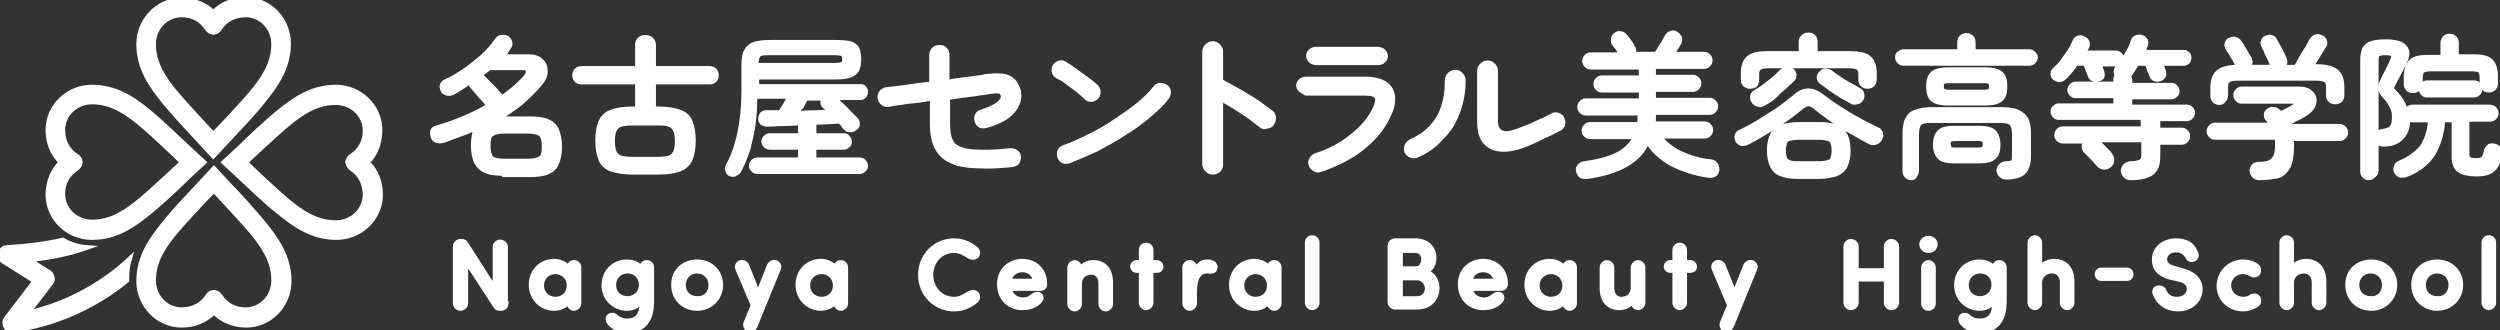
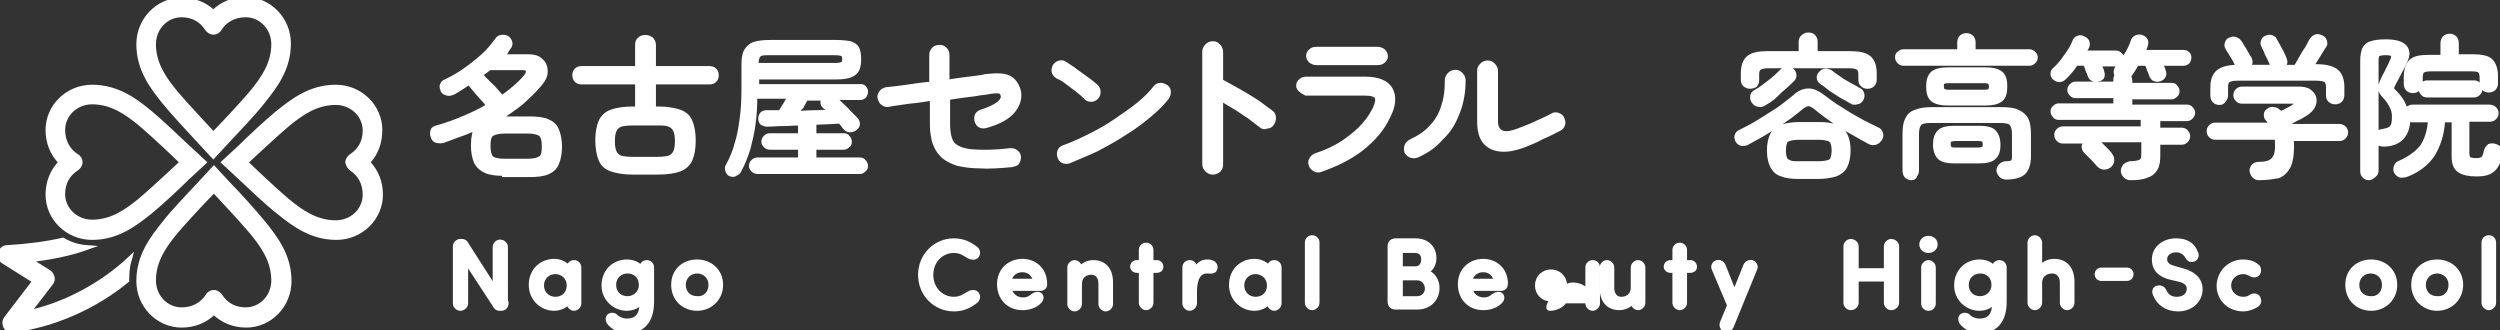
<svg xmlns="http://www.w3.org/2000/svg" version="1.1" id="レイヤー_1" x="0px" y="0px" viewBox="0 0 402 53.1" style="enable-background:new 0 0 402 53.1;" xml:space="preserve">
  <rect x="0" y="0" width="402" height="53.1" fill="#333333" stroke="none" />
  <style type="text/css">
	.st0{fill:#FFFFFF;stroke:#FFFFFF;stroke-width:0.75;stroke-linecap:round;stroke-miterlimit:10;}
</style>
  <g>
    <g>
      <path class="st0" d="M81.4,48.8c0,0.4-0.3,0.8-0.8,0.8h-0.2c-0.4,0-0.6-0.1-0.8-0.5l-4.7-7.2v6.9c0,0.4-0.4,0.8-0.9,0.8    c-0.4,0-0.8-0.4-0.8-0.8v-9.2c0-0.4,0.4-0.8,0.8-0.8h0.2c0.4,0,0.6,0.1,0.8,0.5l4.6,7.2v-6.8c0-0.4,0.4-0.8,0.8-0.8    c0.5,0,0.9,0.4,0.9,0.8V48.8z" />
      <path class="st0" d="M91.5,48.4c-0.5,0.8-1.5,1.2-2.4,1.2c-1.9,0-3.7-1.5-3.7-3.8s1.7-3.8,3.7-3.8c0.9,0,1.9,0.4,2.4,1.2V43    c0-0.4,0.3-0.8,0.8-0.8c0.5,0,0.8,0.4,0.8,0.8v5.8c0,0.4-0.4,0.8-0.8,0.8c-0.4,0-0.8-0.4-0.8-0.8V48.4z M89.3,48.1    c1.2,0,2.2-0.8,2.2-2.2s-1.1-2.2-2.2-2.2c-1.2,0-2.2,0.9-2.2,2.2S88.1,48.1,89.3,48.1z" />
      <path class="st0" d="M100.8,51.6c1.5,0,2.4-0.8,2.4-2.8c0-0.1,0-0.4,0-0.5c-0.4,0.9-1.5,1.3-2.4,1.3c-1.9,0-3.7-1.5-3.7-3.7    c0-2.3,1.7-3.8,3.7-3.8c1,0,2,0.4,2.4,1.2V43c0-0.4,0.3-0.8,0.8-0.8c0.5,0,0.8,0.4,0.8,0.8l0,5.5c0,3.3-1.6,4.7-4,4.7    c-1.2,0-2.2-0.5-2.9-1.4c-0.2-0.3-0.2-0.8,0.1-1c0.3-0.2,0.8-0.2,1.1,0.2C99.5,51.3,100.1,51.6,100.8,51.6z M100.9,43.6    c-1.2,0-2.2,0.9-2.2,2.2c0,1.4,1,2.2,2.2,2.2c1.1,0,2.2-0.8,2.2-2.2C103.1,44.4,102.1,43.6,100.9,43.6z" />
      <path class="st0" d="M108.3,45.8c0-2.3,1.7-3.7,3.8-3.7c2.1,0,3.8,1.5,3.8,3.7s-1.7,3.8-3.8,3.8C110,49.6,108.3,48.1,108.3,45.8z     M114.3,45.8c0-1.3-1-2.2-2.2-2.2c-1.2,0-2.2,0.9-2.2,2.2c0,1.4,1,2.2,2.2,2.2C113.3,48.1,114.3,47.2,114.3,45.8z" />
-       <path class="st0" d="M121.4,52.5c-0.2,0.4-0.6,0.6-1,0.5s-0.6-0.6-0.5-1l1.2-2.9l-2.5-5.9c-0.2-0.4,0.1-0.9,0.5-1    c0.4-0.1,0.8,0.1,1,0.5l1.8,4.5l1.8-4.5c0.2-0.4,0.6-0.6,1-0.5c0.4,0.1,0.7,0.6,0.5,1L121.4,52.5z" />
-       <path class="st0" d="M134.4,48.4c-0.5,0.8-1.5,1.2-2.4,1.2c-1.9,0-3.7-1.5-3.7-3.8s1.7-3.8,3.7-3.8c0.9,0,1.9,0.4,2.4,1.2V43    c0-0.4,0.3-0.8,0.8-0.8c0.5,0,0.8,0.4,0.8,0.8v5.8c0,0.4-0.4,0.8-0.8,0.8c-0.4,0-0.8-0.4-0.8-0.8V48.4z M132.1,48.1    c1.2,0,2.2-0.8,2.2-2.2s-1.1-2.2-2.2-2.2c-1.2,0-2.2,0.9-2.2,2.2S130.9,48.1,132.1,48.1z" />
    </g>
    <g>
      <path class="st0" d="M153.4,38.7c1.4,0,2.5,0.5,3.5,1.3c0.3,0.2,0.5,0.8,0.1,1.2c-0.3,0.3-0.9,0.2-1.2,0c-0.7-0.4-1.3-0.9-2.4-0.9    c-2.1,0-3.7,1.7-3.7,3.9c0,2.2,1.6,3.9,3.7,3.9c1.1,0,1.7-0.5,2.4-0.9c0.3-0.2,0.9-0.3,1.2,0c0.4,0.4,0.2,1-0.1,1.2    c-1,0.8-2.1,1.3-3.5,1.3c-3,0-5.4-2.4-5.4-5.5C148,41.1,150.4,38.7,153.4,38.7z" />
      <path class="st0" d="M167.3,46.4h-5c0.2,1.1,1.1,1.8,2.2,1.8c0.8,0,1.2-0.3,1.7-0.7c0.3-0.2,0.7-0.3,1-0.1c0.3,0.2,0.3,0.7,0,1    c-0.7,0.8-1.8,1.1-2.8,1.1c-2.1,0-3.7-1.5-3.7-3.8s1.7-3.7,3.7-3.7c2,0,3.6,1.4,3.6,3.6C168.1,46.1,167.7,46.4,167.3,46.4z     M166.5,45.2c-0.2-1.1-1-1.8-2.1-1.8c-1.1,0-2,0.7-2.1,1.8H166.5z" />
      <path class="st0" d="M172,43c0-0.4,0.4-0.8,0.8-0.8c0.4,0,0.8,0.4,0.8,0.8v0.4c0.4-0.8,1.4-1.2,2.2-1.2c1.7,0,2.8,1.1,2.8,3.2v3.5    c0,0.4-0.4,0.8-0.8,0.8c-0.4,0-0.8-0.4-0.8-0.8v-3.3c0-1.1-0.6-1.8-1.5-1.8c-0.9,0-1.9,0.5-1.9,1.9v3.2c0,0.4-0.4,0.8-0.8,0.8    c-0.4,0-0.8-0.4-0.8-0.8V43z" />
      <path class="st0" d="M183.5,43.5h-0.7c-0.4,0-0.7-0.3-0.7-0.6c0-0.4,0.3-0.7,0.7-0.7h0.7v-2c0-0.4,0.3-0.8,0.8-0.8    c0.5,0,0.8,0.4,0.8,0.8v2h0.9c0.4,0,0.7,0.3,0.7,0.7c0,0.4-0.3,0.6-0.7,0.6h-0.9v5.2c0,0.4-0.4,0.8-0.8,0.8    c-0.4,0-0.8-0.4-0.8-0.8V43.5z" />
      <path class="st0" d="M192.1,46.9v1.9c0,0.4-0.4,0.8-0.8,0.8c-0.4,0-0.8-0.4-0.8-0.8V43c0-0.4,0.3-0.8,0.8-0.8    c0.5,0,0.8,0.4,0.8,0.8v0.9c0.4-1.3,1.1-1.8,2-1.8c0.2,0,0.5,0,0.7,0.1c0.4,0.1,0.7,0.5,0.6,0.9c-0.1,0.7-0.8,0.5-1.3,0.5    C192.7,43.6,192.1,44.9,192.1,46.9z" />
      <path class="st0" d="M204.1,48.4c-0.5,0.8-1.5,1.2-2.4,1.2c-1.9,0-3.7-1.5-3.7-3.8s1.7-3.8,3.7-3.8c0.9,0,1.9,0.4,2.4,1.2V43    c0-0.4,0.3-0.8,0.8-0.8c0.5,0,0.8,0.4,0.8,0.8v5.8c0,0.4-0.4,0.8-0.8,0.8c-0.4,0-0.8-0.4-0.8-0.8V48.4z M201.9,48.1    c1.2,0,2.2-0.8,2.2-2.2s-1.1-2.2-2.2-2.2c-1.2,0-2.2,0.9-2.2,2.2S200.7,48.1,201.9,48.1z" />
      <path class="st0" d="M211.8,48.7c0,0.4-0.4,0.8-0.8,0.8c-0.4,0-0.8-0.4-0.8-0.8V39c0-0.4,0.3-0.8,0.8-0.8c0.5,0,0.8,0.4,0.8,0.8    V48.7z" />
    </g>
    <g>
      <path class="st0" d="M224.4,49.4c-0.5,0-0.9-0.3-0.9-0.9v-8.9c0-0.6,0.4-0.9,0.9-0.9h3.2c1.8,0,3,1.1,3,2.8c0,0.8-0.3,1.8-1.4,2.2    c1.3,0.3,1.9,1.5,1.9,2.6c0,1.7-1.2,3.1-3.2,3.1H224.4z M227.6,43.2c0.9,0,1.3-0.7,1.3-1.5c0-0.9-0.5-1.4-1.4-1.4h-2.3v2.9H227.6z     M225.2,44.6v3.4h2.7c1,0,1.6-0.8,1.6-1.6c0-0.8-0.6-1.7-1.6-1.7H225.2z" />
      <path class="st0" d="M241.4,46.4h-5c0.2,1.1,1.1,1.8,2.2,1.8c0.8,0,1.2-0.3,1.7-0.7c0.3-0.2,0.7-0.3,1-0.1c0.3,0.2,0.3,0.7,0,1    c-0.7,0.8-1.8,1.1-2.8,1.1c-2.1,0-3.7-1.5-3.7-3.8s1.7-3.7,3.7-3.7c2,0,3.6,1.4,3.6,3.6C242.1,46.1,241.8,46.4,241.4,46.4z     M240.6,45.2c-0.2-1.1-1-1.8-2.1-1.8c-1.1,0-2,0.7-2.1,1.8H240.6z" />
-       <path class="st0" d="M251.6,48.4c-0.5,0.8-1.5,1.2-2.4,1.2c-1.9,0-3.7-1.5-3.7-3.8s1.7-3.8,3.7-3.8c0.9,0,1.9,0.4,2.4,1.2V43    c0-0.4,0.3-0.8,0.8-0.8c0.5,0,0.8,0.4,0.8,0.8v5.8c0,0.4-0.4,0.8-0.8,0.8c-0.4,0-0.8-0.4-0.8-0.8V48.4z M249.4,48.1    c1.2,0,2.2-0.8,2.2-2.2s-1.1-2.2-2.2-2.2c-1.2,0-2.2,0.9-2.2,2.2S248.2,48.1,249.4,48.1z" />
+       <path class="st0" d="M251.6,48.4c-0.5,0.8-1.5,1.2-2.4,1.2s1.7-3.8,3.7-3.8c0.9,0,1.9,0.4,2.4,1.2V43    c0-0.4,0.3-0.8,0.8-0.8c0.5,0,0.8,0.4,0.8,0.8v5.8c0,0.4-0.4,0.8-0.8,0.8c-0.4,0-0.8-0.4-0.8-0.8V48.4z M249.4,48.1    c1.2,0,2.2-0.8,2.2-2.2s-1.1-2.2-2.2-2.2c-1.2,0-2.2,0.9-2.2,2.2S248.2,48.1,249.4,48.1z" />
      <path class="st0" d="M264.2,48.7c0,0.4-0.4,0.8-0.8,0.8c-0.4,0-0.8-0.4-0.8-0.8v-0.4c-0.4,0.8-1.4,1.2-2.2,1.2    c-1.7,0-2.8-1.1-2.8-3.2V43c0-0.4,0.4-0.8,0.8-0.8c0.4,0,0.8,0.4,0.8,0.8v3.3c0,1.1,0.6,1.8,1.5,1.8c0.9,0,1.9-0.5,1.9-1.9V43    c0-0.4,0.4-0.8,0.8-0.8c0.4,0,0.8,0.4,0.8,0.8V48.7z" />
      <path class="st0" d="M269.3,43.5h-0.7c-0.4,0-0.7-0.3-0.7-0.6c0-0.4,0.3-0.7,0.7-0.7h0.7v-2c0-0.4,0.3-0.8,0.8-0.8    c0.5,0,0.8,0.4,0.8,0.8v2h0.9c0.4,0,0.7,0.3,0.7,0.7c0,0.4-0.3,0.6-0.7,0.6h-0.9v5.2c0,0.4-0.4,0.8-0.8,0.8    c-0.4,0-0.8-0.4-0.8-0.8V43.5z" />
      <path class="st0" d="M278.4,52.5c-0.2,0.4-0.6,0.6-1,0.5c-0.4-0.1-0.6-0.6-0.5-1l1.2-2.9l-2.5-5.9c-0.2-0.4,0.1-0.9,0.5-1    c0.4-0.1,0.8,0.1,1,0.5l1.8,4.5l1.8-4.5c0.2-0.4,0.6-0.6,1-0.5c0.4,0.1,0.7,0.6,0.5,1L278.4,52.5z" />
    </g>
    <g>
      <path class="st0" d="M303.3,44.9h-4.8v3.8c0,0.4-0.4,0.8-0.9,0.8c-0.4,0-0.8-0.4-0.8-0.8v-9.1c0-0.4,0.4-0.8,0.8-0.8    c0.5,0,0.9,0.4,0.9,0.8v3.9h4.8v-3.9c0-0.4,0.4-0.8,0.8-0.8c0.5,0,0.9,0.4,0.9,0.8v9.1c0,0.4-0.4,0.8-0.9,0.8    c-0.4,0-0.8-0.4-0.8-0.8V44.9z" />
      <path class="st0" d="M310.1,38.3c0.6,0,1.1,0.4,1.1,1c0,0.6-0.5,1-1.1,1c-0.6,0-1.1-0.4-1.1-1C309,38.7,309.5,38.3,310.1,38.3z     M310.9,43c0-0.4-0.4-0.8-0.8-0.8c-0.4,0-0.8,0.4-0.8,0.8v5.8c0,0.4,0.3,0.8,0.8,0.8c0.5,0,0.8-0.4,0.8-0.8V43z" />
      <path class="st0" d="M318.3,51.6c1.5,0,2.4-0.8,2.4-2.8c0-0.1,0-0.4,0-0.5c-0.4,0.9-1.5,1.3-2.4,1.3c-1.9,0-3.7-1.5-3.7-3.7    c0-2.3,1.7-3.8,3.7-3.8c1,0,2,0.4,2.4,1.2V43c0-0.4,0.3-0.8,0.8-0.8c0.5,0,0.8,0.4,0.8,0.8l0,5.5c0,3.3-1.6,4.7-4,4.7    c-1.2,0-2.2-0.5-2.9-1.4c-0.2-0.3-0.2-0.8,0.1-1c0.3-0.2,0.8-0.2,1.1,0.2C316.9,51.3,317.6,51.6,318.3,51.6z M318.4,43.6    c-1.2,0-2.2,0.9-2.2,2.2c0,1.4,1,2.2,2.2,2.2c1.1,0,2.2-0.8,2.2-2.2C320.6,44.4,319.6,43.6,318.4,43.6z" />
      <path class="st0" d="M328,43.3c0.4-0.9,1.5-1.3,2.3-1.3c1.8,0,2.9,1.2,2.9,3.3v3.4c0,0.4-0.4,0.8-0.8,0.8c-0.4,0-0.8-0.4-0.8-0.8    v-3.3c0-1.1-0.7-1.8-1.6-1.8c-0.9,0-2,0.5-2,1.9v3.2c0,0.4-0.4,0.8-0.8,0.8c-0.4,0-0.8-0.4-0.8-0.8V39c0-0.4,0.4-0.8,0.8-0.8    c0.4,0,0.8,0.4,0.8,0.8V43.3z" />
      <path class="st0" d="M342,43.4c0.4,0,0.7,0.3,0.7,0.7c0,0.4-0.3,0.7-0.7,0.7h-4.1c-0.4,0-0.7-0.3-0.7-0.7c0-0.4,0.3-0.7,0.7-0.7    H342z" />
      <path class="st0" d="M346.9,46.3c0.4-0.1,0.9,0,1.1,0.5c0.3,0.7,0.9,1.3,2,1.3c1.3,0,1.9-0.7,2-1.5c0.1-1-0.7-1.5-1.7-1.7    l-1.3-0.3c-2.3-0.6-2.6-1.9-2.6-2.9c0-1.8,1.6-3,3.5-3c1.6,0,2.7,0.6,3.2,2c0.2,0.4,0,0.9-0.4,1c-0.5,0.2-0.8-0.1-1-0.5    c-0.5-0.8-1.2-1-1.8-1c-1,0-1.8,0.6-1.8,1.5c0,0.4,0.2,1.1,1.4,1.4l1.4,0.4c2.2,0.6,3,1.8,2.9,3.3c-0.2,1.7-1.6,2.9-3.6,2.9    c-1.8,0-3.1-1-3.6-2.3C346.3,46.9,346.5,46.4,346.9,46.3z" />
      <path class="st0" d="M360.7,42.1c0.8,0,1.6,0.2,2.2,0.7c0.3,0.2,0.4,0.7,0.2,1.1c-0.2,0.4-0.8,0.4-1.1,0.2    c-0.4-0.2-0.8-0.4-1.3-0.4c-1.2,0-2.3,0.9-2.3,2.2c0,1.3,1.1,2.2,2.3,2.2c0.5,0,0.9-0.1,1.3-0.4c0.3-0.2,0.9-0.2,1.1,0.2    c0.2,0.4,0.2,0.8-0.2,1.1c-0.6,0.4-1.4,0.7-2.2,0.7c-2.1,0-3.9-1.5-3.9-3.8C356.9,43.6,358.7,42.1,360.7,42.1z" />
-       <path class="st0" d="M368.5,43.3c0.4-0.9,1.5-1.3,2.3-1.3c1.8,0,2.9,1.2,2.9,3.3v3.4c0,0.4-0.4,0.8-0.8,0.8    c-0.4,0-0.8-0.4-0.8-0.8v-3.3c0-1.1-0.7-1.8-1.6-1.8c-0.9,0-2,0.5-2,1.9v3.2c0,0.4-0.4,0.8-0.8,0.8c-0.4,0-0.8-0.4-0.8-0.8V39    c0-0.4,0.4-0.8,0.8-0.8c0.4,0,0.8,0.4,0.8,0.8V43.3z" />
      <path class="st0" d="M377.5,45.8c0-2.3,1.7-3.7,3.8-3.7c2.1,0,3.8,1.5,3.8,3.7s-1.7,3.8-3.8,3.8C379.2,49.6,377.5,48.1,377.5,45.8    z M383.4,45.8c0-1.3-1-2.2-2.2-2.2c-1.2,0-2.2,0.9-2.2,2.2c0,1.4,1,2.2,2.2,2.2C382.4,48.1,383.4,47.2,383.4,45.8z" />
      <path class="st0" d="M388.1,45.8c0-2.3,1.7-3.7,3.8-3.7c2.1,0,3.8,1.5,3.8,3.7s-1.7,3.8-3.8,3.8C389.9,49.6,388.1,48.1,388.1,45.8    z M394.1,45.8c0-1.3-1-2.2-2.2-2.2c-1.2,0-2.2,0.9-2.2,2.2c0,1.4,1,2.2,2.2,2.2C393.1,48.1,394.1,47.2,394.1,45.8z" />
      <path class="st0" d="M401,48.7c0,0.4-0.4,0.8-0.8,0.8c-0.4,0-0.8-0.4-0.8-0.8V39c0-0.4,0.3-0.8,0.8-0.8c0.5,0,0.8,0.4,0.8,0.8    V48.7z" />
    </g>
  </g>
  <g>
    <path class="st0" d="M81.1,27.9c-1.2,0-2.2-0.1-2.9-0.4c-0.7-0.3-1.2-0.7-1.6-1.4c-0.3-0.7-0.5-1.6-0.5-2.7c0-1.3,0.2-2.2,0.6-2.9   c-0.9,0.4-1.8,0.8-2.7,1.1s-1.8,0.7-2.7,1c-0.4,0.1-0.7,0.1-1.1,0c-0.3-0.1-0.5-0.3-0.6-0.7c-0.1-0.3-0.1-0.6,0-0.9   c0.1-0.3,0.4-0.4,0.8-0.5c1.4-0.4,2.8-0.9,4.2-1.5c1.4-0.6,2.7-1.2,4-2c-0.3-0.4-0.6-0.8-1-1.2c-0.4-0.4-2-2.3-2.2-2.6   c-0.2-0.2,1.4-1.6,1.7-1.3c0.2,0.2,1.8,1.9,2.1,2.1c0.3,0.3,0.5,0.6,0.8,0.9c0.3,0.3,0.5,0.6,0.7,0.8c0.8-0.5,1.5-1.1,2.1-1.6   c0.7-0.6,1.3-1.2,1.8-1.8c0.3-0.4,0.4-0.7,0.3-1c-0.1-0.3-0.4-0.4-0.9-0.4h-5.3c-0.9,0.8-4.9,3.5-5.9,4c-0.3,0.1-0.6,0.2-0.9,0.1   c-0.3-0.1-0.6-0.2-0.7-0.5c-0.1-0.3-0.2-0.6-0.1-0.8c0.1-0.3,0.3-0.5,0.6-0.6c1.1-0.5,2.1-1.1,3.1-1.8c1-0.7,2-1.5,2.9-2.3   c0.9-0.8,1.6-1.7,2.2-2.5c0.2-0.3,0.4-0.5,0.7-0.5c0.3-0.1,0.6,0,0.9,0.1c0.3,0.2,0.4,0.4,0.5,0.7c0.1,0.3,0,0.6-0.2,0.8   c-0.2,0.3-0.3,0.5-0.5,0.8c-0.2,0.2-0.4,0.5-0.6,0.7h4.2c0.9,0,1.7,0.2,2.1,0.7c0.5,0.4,0.7,1,0.7,1.7c0,0.7-0.3,1.3-0.9,2   c-0.9,1.1-2,2.1-3.1,3.1c-1.2,0.9-2.4,1.8-3.8,2.6c0.4,0,0.9-0.1,1.4-0.1h3.8c1.2,0,2.2,0.1,2.9,0.4c0.7,0.3,1.2,0.7,1.5,1.4   c0.3,0.7,0.5,1.6,0.5,2.7c0,1.1-0.2,2-0.5,2.7c-0.3,0.7-0.8,1.1-1.5,1.4c-0.7,0.3-1.7,0.4-2.9,0.4H81.1z M81.1,25.9h3.8   c1,0,1.7-0.2,2.1-0.5c0.4-0.3,0.5-1,0.5-1.9c0-1-0.2-1.6-0.5-1.9c-0.4-0.3-1.1-0.5-2.1-0.5h-3.8c-1,0-1.7,0.2-2.1,0.5   c-0.4,0.3-0.5,1-0.5,1.9c0,0.9,0.2,1.6,0.5,1.9C79.3,25.7,80,25.9,81.1,25.9z" />
    <path class="st0" d="M101.8,27.7c-1.5,0-2.6-0.2-3.5-0.5c-0.8-0.3-1.4-0.8-1.7-1.6c-0.3-0.7-0.5-1.8-0.5-3c0-1.3,0.2-2.3,0.5-3   c0.3-0.7,0.9-1.3,1.7-1.6c0.8-0.3,2-0.5,3.5-0.5h0.7v-4.3h-9c-0.3,0-0.6-0.1-0.8-0.3c-0.2-0.2-0.3-0.5-0.3-0.8   c0-0.3,0.1-0.6,0.3-0.8c0.2-0.2,0.5-0.3,0.8-0.3h9V7.2c0-0.4,0.1-0.7,0.4-0.9c0.2-0.2,0.5-0.3,0.9-0.3c0.3,0,0.6,0.1,0.9,0.3   c0.2,0.2,0.4,0.5,0.4,0.9V11h9c0.3,0,0.6,0.1,0.8,0.3c0.2,0.2,0.3,0.5,0.3,0.8c0,0.3-0.1,0.6-0.3,0.8c-0.2,0.2-0.5,0.3-0.8,0.3h-9   v4.3h0.7c1.5,0,2.6,0.2,3.5,0.5c0.8,0.3,1.4,0.8,1.7,1.6c0.3,0.7,0.5,1.8,0.5,3c0,1.3-0.2,2.3-0.5,3c-0.3,0.7-0.9,1.3-1.7,1.6   c-0.8,0.3-2,0.5-3.5,0.5H101.8z M101.8,25.6h3.8c0.9,0,1.6-0.1,2-0.2c0.5-0.2,0.8-0.5,1-0.9c0.2-0.4,0.3-1,0.3-1.8   c0-0.8-0.1-1.4-0.3-1.8c-0.2-0.4-0.5-0.7-1-0.9c-0.5-0.2-1.1-0.2-2-0.2h-3.8c-0.9,0-1.6,0.1-2,0.2c-0.5,0.2-0.8,0.5-1,0.9   c-0.2,0.4-0.3,1-0.3,1.8c0,0.8,0.1,1.4,0.3,1.8c0.2,0.4,0.5,0.7,1,0.9C100.2,25.5,100.9,25.6,101.8,25.6z" />
    <path class="st0" d="M117.5,28c-0.3-0.1-0.4-0.3-0.5-0.6c-0.1-0.3-0.1-0.5,0.1-0.8c0.6-1.1,1.1-2.3,1.4-3.5   c0.4-1.2,0.6-2.5,0.8-3.9c0.2-1.4,0.3-3,0.3-4.8v-4c0-0.9,0.1-1.7,0.4-2.2c0.3-0.5,0.7-0.9,1.3-1.1c0.6-0.2,1.5-0.3,2.6-0.3h10.5   c1,0,1.8,0.1,2.3,0.2c0.5,0.2,0.9,0.4,1.1,0.8c0.2,0.4,0.3,1,0.3,1.7c0,0.7-0.1,1.3-0.3,1.7c-0.2,0.4-0.6,0.7-1.1,0.9   c-0.5,0.2-1.3,0.3-2.3,0.3h-12.7v1.5h16.7c0.3,0,0.5,0.1,0.6,0.3c0.2,0.2,0.2,0.4,0.2,0.6c0,0.2-0.1,0.4-0.2,0.6   c-0.2,0.2-0.4,0.3-0.6,0.3h-4.5c0,0,0.1,0,0.1,0c0,0,0,0,0,0c0.4,0.3,0.8,0.7,1.2,1.1c0.4,0.4,0.9,0.8,1.3,1.3   c0.4,0.4,0.8,0.8,1.1,1.1c0.2,0.2,0.3,0.5,0.3,0.7c0,0.3-0.1,0.5-0.4,0.7c-0.2,0.2-0.5,0.3-0.8,0.3c-0.3,0-0.5-0.1-0.7-0.3   c-0.1-0.1-0.3-0.3-0.4-0.5c-0.2-0.2-0.3-0.4-0.5-0.6c-0.6,0-1.3,0.1-2,0.1c-0.7,0-1.5,0.1-2.2,0.1v2.1h4.8c0.3,0,0.5,0.1,0.6,0.3   c0.2,0.2,0.3,0.4,0.3,0.7c0,0.3-0.1,0.5-0.3,0.6c-0.2,0.2-0.4,0.3-0.6,0.3h-4.8v2h7.4c0.2,0,0.5,0.1,0.6,0.3   c0.2,0.2,0.3,0.4,0.3,0.7c0,0.2-0.1,0.5-0.3,0.6c-0.2,0.2-0.4,0.3-0.6,0.3h-16.5c-0.3,0-0.5-0.1-0.7-0.3c-0.2-0.2-0.3-0.4-0.3-0.6   c0-0.3,0.1-0.5,0.3-0.7c0.2-0.2,0.4-0.3,0.7-0.3h6.9v-2h-4.9c-0.3,0-0.5-0.1-0.7-0.3c-0.2-0.2-0.3-0.4-0.3-0.6   c0-0.3,0.1-0.5,0.3-0.7c0.2-0.2,0.4-0.3,0.7-0.3h4.9v-2c-1,0-1.9,0.1-2.9,0.1c-0.9,0-1.7,0.1-2.4,0.1c-0.3,0-0.6-0.1-0.8-0.2   c-0.2-0.2-0.3-0.4-0.3-0.7c0-0.3,0.1-0.5,0.2-0.7c0.2-0.2,0.4-0.3,0.7-0.3c0.3,0,0.7,0,1.1,0c0.4,0,0.8,0,1.2,0   c0.2-0.4,0.5-0.8,0.8-1.3c0.3-0.5,0.5-0.9,0.7-1.3h-5.6c0,1.7-0.1,3.2-0.3,4.6c-0.2,1.4-0.5,2.6-0.8,3.8c-0.4,1.2-0.8,2.3-1.4,3.4   c-0.1,0.3-0.3,0.5-0.6,0.6C118.1,28.1,117.8,28.1,117.5,28z M121.6,10.5h12.6c0.7,0,1.1-0.1,1.3-0.2c0.2-0.1,0.3-0.4,0.3-0.8   c0-0.4-0.1-0.7-0.3-0.8c-0.2-0.1-0.6-0.2-1.3-0.2h-10.4c-0.6,0-1.1,0-1.4,0.1c-0.3,0.1-0.5,0.3-0.6,0.5c-0.1,0.3-0.2,0.6-0.2,1.1   V10.5z M128,18.2c1,0,1.9-0.1,2.9-0.1c1,0,1.8-0.1,2.7-0.1c-0.2-0.2-0.3-0.3-0.5-0.5c-0.2-0.2-0.3-0.3-0.5-0.4   c-0.2-0.2-0.3-0.4-0.3-0.6c0-0.3,0.1-0.5,0.3-0.6c0.1-0.1,0.1-0.1,0.2-0.1h-3.2c-0.2,0.4-0.5,0.8-0.7,1.3   C128.5,17.4,128.3,17.8,128,18.2z" />
    <path class="st0" d="M174.6,15.6c-0.4-0.4-0.9-0.8-1.4-1.2c-0.5-0.4-1.1-0.8-1.6-1.2c-0.5-0.4-1-0.7-1.5-0.9   c-0.3-0.2-0.5-0.4-0.6-0.7c-0.1-0.3,0-0.6,0.1-0.9c0.2-0.3,0.4-0.5,0.8-0.6c0.3-0.1,0.6,0,0.9,0.2c0.4,0.3,1,0.6,1.6,1.1   c0.6,0.4,1.2,0.9,1.8,1.3c0.6,0.4,1,0.8,1.4,1.1c0.3,0.2,0.4,0.5,0.5,0.8c0,0.3,0,0.6-0.2,0.9c-0.2,0.3-0.5,0.4-0.8,0.5   C175.1,16,174.8,15.9,174.6,15.6z M171.9,25.9c-0.3,0.1-0.6,0.1-0.9,0c-0.3-0.1-0.5-0.4-0.6-0.7c-0.1-0.3-0.1-0.6,0-0.9   c0.1-0.3,0.4-0.5,0.7-0.6c1.4-0.5,2.9-1.2,4.3-1.9c1.4-0.7,2.8-1.5,4.1-2.4c1.3-0.9,2.5-1.7,3.6-2.6c1.1-0.9,2-1.8,2.7-2.7   c0.2-0.3,0.5-0.4,0.8-0.4s0.6,0.1,0.9,0.3c0.3,0.2,0.4,0.5,0.4,0.8c0,0.3-0.1,0.6-0.3,0.9c-0.7,0.9-1.6,1.8-2.8,2.8   c-1.2,1-2.5,2-4,2.9c-1.5,1-3,1.8-4.5,2.6C174.8,24.7,173.3,25.3,171.9,25.9z" />
    <path class="st0" d="M195,27.7c-0.3,0-0.6-0.1-0.9-0.4c-0.2-0.2-0.4-0.5-0.4-0.9V8.3c0-0.3,0.1-0.6,0.4-0.9   c0.2-0.2,0.5-0.4,0.9-0.4c0.4,0,0.6,0.1,0.9,0.4c0.2,0.2,0.4,0.5,0.4,0.9v18.2c0,0.3-0.1,0.6-0.4,0.9   C195.6,27.6,195.3,27.7,195,27.7z M202.7,20.1c-0.5-0.4-1.1-0.8-1.7-1.3c-0.7-0.5-1.4-0.9-2.1-1.4c-0.7-0.4-2.7-1.6-3.3-2   c-0.3-0.2,0.3-2.5,0.6-2.4c0.7,0.4,3.3,1.8,4.1,2.3c0.8,0.5,1.5,0.9,2.2,1.4c0.7,0.5,1.3,1,1.9,1.4c0.3,0.2,0.4,0.5,0.4,0.9   c0,0.3-0.1,0.6-0.3,0.9c-0.2,0.3-0.5,0.4-0.8,0.4C203.3,20.5,203,20.4,202.7,20.1z" />
    <path class="st0" d="M212.3,27.3c-0.3,0.1-0.6,0.1-0.9-0.1c-0.3-0.2-0.5-0.4-0.6-0.7c-0.1-0.3-0.1-0.6,0.1-0.9   c0.2-0.3,0.4-0.5,0.7-0.6c2.2-0.7,4.1-1.7,5.8-3.1c1.7-1.3,2.9-2.8,3.7-4.4c0.4-0.9,0.5-1.5,0.3-1.9c-0.2-0.4-0.9-0.6-1.9-0.6H210   c-0.4-0.2-0.7-0.4-0.9-0.6c-0.2-0.2-0.3-0.4-0.3-0.6c0-0.3,0.1-0.6,0.4-0.8c0.2-0.2,0.5-0.3,0.9-0.3h9.4c2.1,0,3.5,0.6,4.1,1.7   c0.6,1.1,0.5,2.6-0.4,4.3c-0.9,2-2.4,3.7-4.3,5.2C217.1,25.3,214.9,26.4,212.3,27.3z M211.7,10.1c-0.3,0-0.6-0.1-0.9-0.3   c-0.2-0.2-0.4-0.5-0.4-0.8c0-0.3,0.1-0.6,0.4-0.8c0.2-0.2,0.5-0.3,0.9-0.3h9.8c0.3,0,0.6,0.1,0.9,0.3c0.2,0.2,0.4,0.5,0.4,0.8   c0,0.3-0.1,0.6-0.4,0.8c-0.2,0.2-0.5,0.3-0.9,0.3H211.7z" />
    <path class="st0" d="M227.8,25c-0.3,0.1-0.6,0.1-0.9,0c-0.3-0.1-0.5-0.3-0.7-0.6c-0.1-0.3-0.1-0.6,0-0.9c0.1-0.3,0.3-0.5,0.6-0.7   c1.5-0.7,2.7-1.5,3.6-2.6c0.9-1,1.5-2.2,1.8-3.4c0.4-1.2,0.5-2.5,0.5-3.9c0-0.3,0.1-0.6,0.4-0.9c0.2-0.2,0.5-0.4,0.9-0.4   s0.6,0.1,0.9,0.4c0.2,0.2,0.4,0.5,0.4,0.9c0,1.8-0.3,3.6-0.9,5.1c-0.6,1.6-1.4,3-2.6,4.1C230.7,23.4,229.4,24.3,227.8,25z    M244.9,23.4c-1.4,0.5-2.6,0.7-3.6,0.6c-1.1-0.1-1.9-0.5-2.5-1.2c-0.6-0.7-0.9-1.8-0.9-3.3v-8.1c0-0.4,0.1-0.6,0.4-0.9   c0.2-0.2,0.5-0.4,0.9-0.4c0.4,0,0.6,0.1,0.9,0.4c0.2,0.2,0.4,0.5,0.4,0.9v8.1c0,0.9,0.3,1.5,0.9,1.8c0.6,0.3,1.5,0.2,2.8-0.3   c1-0.4,1.9-0.7,2.9-1.2c0.9-0.4,1.8-0.8,2.5-1.2c0.3-0.2,0.6-0.2,0.9-0.1c0.3,0.1,0.6,0.3,0.7,0.6c0.1,0.3,0.2,0.6,0.1,0.9   c-0.1,0.3-0.3,0.6-0.6,0.7c-0.8,0.4-1.7,0.9-2.7,1.3C246.8,22.7,245.8,23,244.9,23.4z" />
-     <path class="st0" d="M255.2,28.4c-0.4,0-0.7,0-0.9-0.1c-0.2-0.1-0.4-0.4-0.5-0.8c-0.1-0.3,0-0.6,0.2-0.8c0.2-0.2,0.5-0.4,0.8-0.4   c2.1-0.3,3.8-0.7,5.2-1.4c1.4-0.7,2.4-1.7,3-2.9h-7.3c-0.3,0-0.5-0.1-0.7-0.3c-0.2-0.2-0.3-0.4-0.3-0.7c0-0.3,0.1-0.5,0.3-0.7   c0.2-0.2,0.4-0.3,0.7-0.3h7.9c0.1-0.6,0.1-1.2,0.1-1.8v0H255c-0.3,0-0.5-0.1-0.7-0.3c-0.2-0.2-0.3-0.4-0.3-0.7   c0-0.3,0.1-0.5,0.3-0.7c0.2-0.2,0.4-0.3,0.7-0.3h8.9v-1.7h-6.3c-0.3,0-0.5-0.1-0.7-0.3c-0.2-0.2-0.3-0.4-0.3-0.7   c0-0.3,0.1-0.5,0.3-0.7c0.2-0.2,0.4-0.3,0.7-0.3h6.3v-1.7h-8.1c-0.3,0-0.5-0.1-0.7-0.3c-0.2-0.2-0.3-0.4-0.3-0.7   c0-0.3,0.1-0.5,0.3-0.7c0.2-0.2,0.4-0.3,0.7-0.3h5.1c-0.1-0.1-0.2-0.3-0.4-0.5c-0.2-0.2-0.3-0.5-0.5-0.7c-0.2-0.2-0.3-0.4-0.4-0.5   c-0.2-0.2-0.2-0.5-0.2-0.8c0-0.3,0.2-0.5,0.4-0.7c0.3-0.2,0.5-0.3,0.8-0.2c0.3,0,0.5,0.2,0.7,0.4c0.2,0.3,0.5,0.6,0.7,0.9   c0.2,0.3,0.4,0.6,0.5,0.8c0.3,0.5,0.3,0.9,0,1.2h3.8c0.2-0.2,0.4-0.5,0.6-0.9c0.2-0.4,0.5-0.7,0.7-1.1c0.2-0.4,0.4-0.7,0.5-0.9   c0.2-0.3,0.4-0.4,0.7-0.5c0.3-0.1,0.6,0,0.8,0.2c0.3,0.2,0.4,0.4,0.5,0.6c0.1,0.3,0,0.5-0.1,0.8c-0.1,0.2-0.3,0.5-0.5,0.8   c-0.2,0.3-0.5,0.7-0.7,1h5.2c0.3,0,0.5,0.1,0.7,0.3c0.2,0.2,0.3,0.4,0.3,0.7c0,0.3-0.1,0.5-0.3,0.7c-0.2,0.2-0.4,0.3-0.7,0.3h-8.1   v1.7h6.3c0.3,0,0.5,0.1,0.7,0.3c0.2,0.2,0.3,0.4,0.3,0.7c0,0.3-0.1,0.5-0.3,0.7c-0.2,0.2-0.4,0.3-0.7,0.3h-6.3v1.7h9   c0.3,0,0.5,0.1,0.7,0.3c0.2,0.2,0.3,0.4,0.3,0.7c0,0.3-0.1,0.5-0.3,0.7c-0.2,0.2-0.4,0.3-0.7,0.3h-9v0c0,0.3,0,0.6,0,0.9   c0,0.3,0,0.6-0.1,0.9h8.3c0.3,0,0.5,0.1,0.7,0.3c0.2,0.2,0.3,0.4,0.3,0.7c0,0.3-0.1,0.5-0.3,0.7c-0.2,0.2-0.4,0.3-0.7,0.3h-7.3   c0.8,1.1,1.9,2,3.3,2.7c1.5,0.7,3.1,1.2,5,1.4c0.4,0,0.6,0.2,0.8,0.5c0.2,0.3,0.2,0.6,0.2,0.9c-0.1,0.3-0.2,0.6-0.5,0.7   c-0.3,0.1-0.6,0.2-0.9,0.1c-2.1-0.3-4-0.9-5.8-1.8c-1.7-0.9-3.1-2.2-4-3.7C263.7,25.8,260.3,27.7,255.2,28.4z" />
    <path class="st0" d="M281,22.9c-0.3,0.2-0.6,0.2-0.9,0.2c-0.3-0.1-0.5-0.2-0.7-0.5c-0.1-0.3-0.2-0.6-0.1-0.8   c0.1-0.3,0.3-0.5,0.6-0.6c1-0.5,2-1,3.1-1.7c1-0.6,2-1.3,3-1.9c1-0.7,1.8-1.4,2.6-2c0.7-0.7,1.5-1,2.2-1c0.7,0,1.4,0.3,2.2,0.9   c0.8,0.6,1.7,1.3,2.7,1.9c1,0.6,2,1.3,3,1.8c1,0.6,2.1,1.1,3.1,1.6c0.3,0.1,0.5,0.3,0.6,0.6c0.1,0.3,0.1,0.6-0.1,0.9   c-0.2,0.3-0.4,0.5-0.7,0.6c-0.3,0.1-0.7,0.1-1-0.1c-1.5-0.8-3-1.7-4.6-2.6c-1.5-1-2.9-2-4.1-3c-0.4-0.3-0.8-0.5-1.1-0.5   c-0.3,0-0.7,0.2-1.1,0.5c-1.2,1-2.5,2-4.1,3C284.1,21.2,282.5,22.1,281,22.9z M281.4,13.9c-0.3,0-0.5-0.1-0.8-0.3   c-0.2-0.2-0.3-0.4-0.3-0.8v-1c0-1.2,0.3-2,0.9-2.5c0.6-0.5,1.6-0.7,3-0.7h5.4V6.7c0-0.3,0.1-0.6,0.4-0.8c0.2-0.2,0.5-0.3,0.8-0.3   c0.3,0,0.6,0.1,0.8,0.3c0.2,0.2,0.3,0.5,0.3,0.8v1.9h5.6c1.4,0,2.4,0.2,3,0.7c0.6,0.5,0.9,1.3,0.9,2.5v1c0,0.3-0.1,0.6-0.3,0.8   c-0.2,0.2-0.5,0.3-0.8,0.3c-0.3,0-0.6-0.1-0.8-0.3c-0.2-0.2-0.3-0.4-0.3-0.8V12c0-0.5-0.1-0.9-0.4-1.1c-0.3-0.2-0.8-0.3-1.5-0.3   h-12.9c-0.7,0-1.2,0.1-1.5,0.3c-0.3,0.2-0.4,0.6-0.4,1.1v0.9c0,0.3-0.1,0.6-0.3,0.8C282,13.8,281.7,13.9,281.4,13.9z M283.7,16.6   c-0.3,0.2-0.6,0.3-0.9,0.2c-0.3,0-0.6-0.2-0.8-0.5c-0.2-0.2-0.2-0.5-0.2-0.8c0-0.3,0.2-0.5,0.5-0.7c0.8-0.4,1.5-1,2.3-1.6   c0.8-0.6,1.4-1.2,2-1.8c0.2-0.2,0.5-0.3,0.8-0.3s0.6,0.1,0.8,0.3c0.2,0.2,0.3,0.5,0.3,0.7c0,0.3-0.1,0.5-0.3,0.7   c-0.7,0.7-1.4,1.3-2.1,1.9C285.4,15.5,284.6,16.1,283.7,16.6z M289.3,28.4c-1.2,0-2.1-0.1-2.8-0.4c-0.7-0.2-1.2-0.7-1.5-1.3   c-0.3-0.6-0.5-1.4-0.5-2.5c0-1.1,0.2-1.9,0.5-2.5c0.3-0.6,0.8-1,1.5-1.3c0.7-0.2,1.6-0.4,2.8-0.4h3.1c1.2,0,2.1,0.1,2.8,0.4   c0.7,0.2,1.2,0.7,1.5,1.3c0.3,0.6,0.5,1.4,0.5,2.5c0,1-0.2,1.9-0.5,2.5c-0.3,0.6-0.8,1-1.5,1.3c-0.7,0.2-1.6,0.4-2.8,0.4H289.3z    M289.3,26.3h3.1c0.7,0,1.3-0.1,1.6-0.2c0.4-0.1,0.6-0.3,0.7-0.6c0.1-0.3,0.2-0.7,0.2-1.3s-0.1-1-0.2-1.3c-0.1-0.3-0.4-0.5-0.7-0.6   c-0.4-0.1-0.9-0.2-1.6-0.2h-3.1c-0.7,0-1.3,0.1-1.6,0.2c-0.4,0.1-0.6,0.3-0.7,0.6c-0.1,0.3-0.2,0.7-0.2,1.3s0.1,1,0.2,1.3   c0.1,0.3,0.4,0.5,0.7,0.6C288,26.3,288.5,26.3,289.3,26.3z M297.7,16.3c-0.5-0.3-1-0.6-1.6-0.9c-0.6-0.4-1.1-0.7-1.7-1.1   c-0.5-0.4-1-0.8-1.5-1.1c-0.2-0.2-0.4-0.4-0.4-0.7c0-0.3,0.1-0.5,0.3-0.7c0.2-0.2,0.4-0.4,0.7-0.4c0.3,0,0.6,0.1,0.8,0.2   c0.4,0.3,0.9,0.7,1.4,1c0.5,0.4,1.1,0.7,1.6,1c0.6,0.3,1.1,0.6,1.6,0.9c0.3,0.1,0.4,0.3,0.5,0.6c0.1,0.3,0,0.6-0.1,0.8   c-0.2,0.3-0.4,0.5-0.7,0.5C298.3,16.5,297.9,16.5,297.7,16.3z" />
    <path class="st0" d="M306.1,10.2c-0.3,0-0.5-0.1-0.7-0.3c-0.2-0.2-0.3-0.4-0.3-0.7c0-0.3,0.1-0.5,0.3-0.6c0.2-0.2,0.4-0.3,0.7-0.3   h9V6.8c0-0.3,0.1-0.6,0.3-0.8c0.2-0.2,0.5-0.3,0.8-0.3c0.3,0,0.6,0.1,0.8,0.3c0.2,0.2,0.3,0.5,0.3,0.8v1.5h9c0.3,0,0.5,0.1,0.7,0.3   c0.2,0.2,0.3,0.4,0.3,0.6c0,0.3-0.1,0.5-0.3,0.7c-0.2,0.2-0.4,0.3-0.7,0.3H306.1z M307.4,28.6c-0.3,0-0.6-0.1-0.8-0.3   c-0.2-0.2-0.3-0.5-0.3-0.8v-5.9c0-1,0.1-1.8,0.4-2.4c0.3-0.6,0.7-1,1.4-1.2c0.7-0.3,1.6-0.4,2.7-0.4h10.9c1.2,0,2.1,0.1,2.7,0.4   c0.7,0.3,1.1,0.7,1.4,1.2c0.3,0.6,0.4,1.4,0.4,2.4v3.6c0,1.1-0.3,2-0.8,2.5c-0.5,0.5-1.5,0.8-2.8,0.8c-0.3,0-0.6-0.1-0.8-0.3   c-0.2-0.2-0.3-0.4-0.4-0.7c0-0.3,0.1-0.6,0.3-0.8c0.2-0.2,0.5-0.4,0.8-0.4c0.7,0,1.1-0.1,1.2-0.3c0.2-0.2,0.2-0.5,0.2-1.1v-3.4   c0-0.8-0.2-1.4-0.5-1.7c-0.3-0.3-1-0.4-1.9-0.4h-10.9c-1,0-1.6,0.1-1.9,0.4c-0.3,0.3-0.5,0.9-0.5,1.7v5.9c0,0.3-0.1,0.6-0.3,0.8   C307.9,28.5,307.6,28.6,307.4,28.6z M313.3,16.6c-1.2,0-2-0.2-2.5-0.6c-0.5-0.4-0.7-1.1-0.7-2.1c0-1,0.2-1.6,0.7-2.1   c0.5-0.4,1.3-0.6,2.5-0.6h5.9c1.2,0,2,0.2,2.5,0.6c0.5,0.4,0.7,1.1,0.7,2.1c0,1-0.2,1.7-0.7,2.1c-0.5,0.4-1.3,0.6-2.5,0.6H313.3z    M314.2,25.9c-1.1,0-1.9-0.2-2.3-0.6c-0.4-0.4-0.7-1.1-0.7-2c0-1,0.2-1.6,0.7-2.1c0.4-0.4,1.2-0.6,2.3-0.6h4.1   c1.1,0,1.9,0.2,2.3,0.6c0.4,0.4,0.7,1.1,0.7,2.1c0,0.9-0.2,1.6-0.7,2c-0.4,0.4-1.2,0.6-2.3,0.6H314.2z M313.3,14.8h5.8   c0.5,0,0.8-0.1,0.9-0.2c0.1-0.1,0.2-0.4,0.2-0.7c0-0.3-0.1-0.5-0.2-0.7c-0.1-0.1-0.5-0.2-0.9-0.2h-5.8c-0.5,0-0.8,0.1-0.9,0.2   c-0.2,0.1-0.2,0.3-0.2,0.7c0,0.3,0.1,0.6,0.2,0.7C312.6,14.7,312.9,14.8,313.3,14.8z M314.4,24.1h3.7c0.4,0,0.7-0.1,0.9-0.2   c0.1-0.1,0.2-0.3,0.2-0.7c0-0.3-0.1-0.6-0.2-0.7c-0.1-0.1-0.4-0.2-0.9-0.2h-3.7c-0.4,0-0.7,0.1-0.9,0.2c-0.2,0.1-0.2,0.4-0.2,0.7   c0,0.3,0.1,0.5,0.2,0.7C313.6,24,313.9,24.1,314.4,24.1z" />
    <path class="st0" d="M342.6,28.6c-0.3,0-0.6-0.1-0.8-0.3c-0.2-0.2-0.4-0.5-0.4-0.8c0-0.3,0.1-0.5,0.3-0.8c0.2-0.2,0.5-0.3,0.8-0.4   c0.7,0,1.2-0.1,1.5-0.2c0.3-0.1,0.5-0.3,0.6-0.5c0.1-0.2,0.1-0.6,0.1-1.1v-2h-7.9c0.1,0,0.3,0.1,0.4,0.2c0.3,0.3,0.7,0.7,1.1,1.1   c0.4,0.4,0.8,0.8,1,1.1c0.2,0.3,0.3,0.5,0.3,0.9c0,0.3-0.2,0.6-0.4,0.8c-0.3,0.2-0.5,0.3-0.9,0.3c-0.3,0-0.6-0.2-0.8-0.4   c-0.3-0.3-0.6-0.7-1-1.1c-0.4-0.4-0.8-0.8-1.1-1.1c-0.2-0.2-0.3-0.5-0.3-0.7c0-0.3,0.2-0.5,0.4-0.7c0.1-0.1,0.2-0.2,0.3-0.2h-4.1   c-0.3,0-0.5-0.1-0.7-0.3c-0.2-0.2-0.3-0.4-0.3-0.7c0-0.3,0.1-0.5,0.3-0.7c0.2-0.2,0.4-0.3,0.7-0.3h12.9v-1.8H331   c-0.2,0-0.5-0.1-0.6-0.3c-0.2-0.2-0.3-0.4-0.3-0.7c0-0.2,0.1-0.5,0.3-0.6c0.2-0.2,0.4-0.3,0.6-0.3h9.2v-1.6h-6.5   c-0.2,0-0.5-0.1-0.6-0.3c-0.2-0.2-0.3-0.4-0.3-0.6c0-0.3,0.1-0.5,0.3-0.7c0.2-0.2,0.4-0.3,0.6-0.3h6.5v-0.7c0-0.3,0.1-0.5,0.2-0.7   c-0.2-0.4-0.2-0.7,0-1.1c0.5-0.6,1-1.3,1.5-2.1c0.5-0.8,0.9-1.6,1.1-2.3c0.1-0.3,0.3-0.5,0.6-0.6c0.3-0.1,0.6-0.1,0.8,0   c0.3,0.1,0.5,0.3,0.6,0.5c0.1,0.2,0.1,0.5,0,0.8c-0.1,0.2-0.1,0.4-0.2,0.5c-0.1,0.2-0.2,0.4-0.3,0.6h6.6c0.3,0,0.5,0.1,0.7,0.3   c0.2,0.2,0.2,0.4,0.2,0.6c0,0.2-0.1,0.5-0.2,0.6c-0.2,0.2-0.4,0.3-0.7,0.3h-3.7c0.1,0.2,0.2,0.5,0.3,0.7c0.1,0.2,0.2,0.5,0.2,0.6   c0.1,0.3,0.1,0.5,0,0.7c-0.1,0.2-0.3,0.4-0.6,0.5c-0.3,0.1-0.5,0.1-0.8,0s-0.4-0.3-0.5-0.5c-0.1-0.3-0.2-0.6-0.4-1   c-0.1-0.4-0.3-0.8-0.4-1h-1.6c-0.2,0.3-0.4,0.7-0.6,1c-0.2,0.3-0.4,0.6-0.6,0.9c0,0,0,0,0,0.1c0,0,0,0.1-0.1,0.1   c0.1,0.2,0.2,0.4,0.2,0.7v0.7h6.7c0.3,0,0.5,0.1,0.6,0.3c0.2,0.2,0.3,0.4,0.3,0.7c0,0.2-0.1,0.5-0.3,0.6c-0.2,0.2-0.4,0.3-0.6,0.3   h-6.7v1.6h9.2c0.2,0,0.5,0.1,0.6,0.3c0.2,0.2,0.3,0.4,0.3,0.6c0,0.3-0.1,0.5-0.3,0.7c-0.2,0.2-0.4,0.3-0.6,0.3H347v1.8h3.8   c0.3,0,0.5,0.1,0.7,0.3c0.2,0.2,0.3,0.4,0.3,0.7c0,0.3-0.1,0.5-0.3,0.7c-0.2,0.2-0.4,0.3-0.7,0.3H347V25c0,0.9-0.1,1.6-0.4,2.1   c-0.3,0.5-0.7,0.9-1.4,1.1C344.6,28.5,343.7,28.6,342.6,28.6z M337.4,12.7c-0.3,0.1-0.5,0.1-0.8,0s-0.4-0.3-0.5-0.5   c-0.1-0.3-0.2-0.6-0.4-1c-0.1-0.4-0.3-0.8-0.4-1h-1.5c-0.3,0.4-0.5,0.8-0.8,1.1c-0.3,0.4-0.6,0.7-0.9,1c-0.2,0.2-0.4,0.4-0.7,0.5   c-0.3,0.1-0.6,0-0.9-0.2c-0.2-0.1-0.4-0.4-0.4-0.6c0-0.3,0-0.5,0.2-0.7c0.7-0.6,1.3-1.3,1.9-2.2c0.6-0.8,1.1-1.6,1.4-2.4   c0.1-0.3,0.3-0.5,0.6-0.6c0.3-0.1,0.5-0.1,0.8,0.1c0.3,0.1,0.5,0.3,0.6,0.5c0.1,0.3,0.1,0.5,0,0.8c-0.1,0.2-0.2,0.3-0.3,0.5   c-0.1,0.2-0.2,0.3-0.3,0.5h5.2c0.3,0,0.5,0.1,0.7,0.3c0.2,0.2,0.3,0.4,0.3,0.6c0,0.2-0.1,0.5-0.3,0.6c-0.2,0.2-0.4,0.3-0.7,0.3   h-2.7c0.1,0.2,0.2,0.5,0.3,0.7c0.1,0.2,0.2,0.5,0.2,0.6c0.1,0.3,0.1,0.5,0,0.8C337.9,12.5,337.7,12.7,337.4,12.7z" />
    <path class="st0" d="M363.3,28.6c-0.4,0-0.6-0.1-0.8-0.3s-0.3-0.4-0.4-0.8c0-0.3,0.1-0.6,0.3-0.8c0.2-0.2,0.5-0.3,0.9-0.3   c0.7,0,1.3-0.1,1.7-0.3c0.4-0.2,0.7-0.5,0.9-0.9c0.2-0.4,0.3-1,0.3-1.8c0-0.5,0-0.9-0.1-1.3h-9.9c-0.3,0-0.5-0.1-0.7-0.3   c-0.2-0.2-0.3-0.4-0.3-0.7c0-0.3,0.1-0.5,0.3-0.7c0.2-0.2,0.4-0.3,0.6-0.3h9.2c-0.1-0.2-0.2-0.4-0.3-0.5c-0.1-0.2-0.2-0.3-0.4-0.5   c-0.2-0.2-0.2-0.5-0.2-0.7c0-0.3,0.2-0.5,0.4-0.6c0.2-0.2,0.5-0.3,0.8-0.2c0.3,0,0.5,0.1,0.7,0.3c0.1,0.1,0.2,0.1,0.2,0.2   c0.1,0.1,0.1,0.2,0.2,0.2c0.4-0.2,0.8-0.4,1.2-0.6c0.4-0.2,0.8-0.4,1-0.6c0.3-0.2,0.4-0.3,0.4-0.5c0-0.2-0.2-0.3-0.6-0.3h-8.2   c-0.3,0-0.5-0.1-0.7-0.3c-0.2-0.2-0.3-0.4-0.3-0.7c0-0.3,0.1-0.5,0.3-0.7c0.2-0.2,0.4-0.3,0.7-0.3h9.1c0.7,0,1.3,0.1,1.7,0.4   c0.4,0.3,0.7,0.6,0.8,1.1c0.1,0.4,0,0.9-0.2,1.3c-0.2,0.4-0.6,0.8-1.2,1.2c-0.5,0.3-1,0.6-1.5,0.8c-0.5,0.3-0.9,0.5-1.5,0.8   l0.1,0.4h8.3c0.3,0,0.6,0.1,0.8,0.3c0.2,0.2,0.3,0.4,0.3,0.7c0,0.3-0.1,0.5-0.3,0.7c-0.2,0.2-0.4,0.3-0.7,0.3h-7.8   c0,0.2,0.1,0.5,0.1,0.7c0,0.2,0,0.5,0,0.7c0,1.3-0.2,2.3-0.5,3c-0.4,0.7-0.9,1.3-1.7,1.6C365.6,28.4,364.6,28.6,363.3,28.6z    M356.9,16.5c-0.3,0-0.6-0.1-0.8-0.3c-0.2-0.2-0.3-0.5-0.3-0.8v-1.3c0-1.2,0.3-2,0.9-2.5c0.6-0.5,1.6-0.8,3.1-0.8h0.3   c-0.2-0.1-0.3-0.3-0.4-0.5c-0.1-0.2-0.2-0.5-0.4-0.8c-0.2-0.3-0.4-0.7-0.6-1c-0.2-0.3-0.4-0.6-0.5-0.8c-0.1-0.2-0.2-0.5-0.1-0.7   c0.1-0.3,0.2-0.5,0.5-0.6c0.3-0.1,0.5-0.2,0.8-0.1c0.3,0.1,0.5,0.2,0.7,0.5c0.2,0.2,0.3,0.5,0.5,0.8c0.2,0.3,0.4,0.6,0.6,1   c0.2,0.3,0.3,0.6,0.5,0.8c0.1,0.3,0.2,0.5,0.1,0.8c-0.1,0.3-0.2,0.5-0.5,0.6h4.6c-0.3-0.1-0.5-0.3-0.6-0.6   c-0.1-0.2-0.2-0.5-0.4-0.9c-0.2-0.4-0.4-0.7-0.5-1.1c-0.2-0.4-0.3-0.6-0.4-0.8c-0.1-0.2-0.2-0.5-0.1-0.7c0.1-0.3,0.2-0.5,0.5-0.6   c0.3-0.1,0.5-0.2,0.8-0.1c0.3,0.1,0.5,0.2,0.6,0.5c0.1,0.2,0.3,0.5,0.5,0.9c0.2,0.4,0.4,0.7,0.6,1.1c0.2,0.4,0.3,0.7,0.4,0.9   c0.1,0.3,0.2,0.5,0.1,0.8c-0.1,0.3-0.3,0.5-0.6,0.6c0,0,0,0-0.1,0c0,0,0,0-0.1,0h2.6c0.2-0.4,0.5-0.8,0.8-1.4   c0.3-0.5,0.6-1.1,1-1.6c0.3-0.5,0.5-1,0.7-1.3c0.2-0.3,0.4-0.5,0.7-0.6c0.3-0.1,0.6,0,0.8,0.1c0.3,0.1,0.5,0.3,0.6,0.6   c0.1,0.3,0.1,0.6-0.1,0.8c-0.3,0.4-0.6,1-1,1.6c-0.4,0.6-0.7,1.2-1.1,1.7h1c1.4,0,2.5,0.3,3.1,0.8c0.6,0.5,0.9,1.4,0.9,2.5v1.3   c0,0.3-0.1,0.6-0.3,0.8c-0.2,0.2-0.5,0.3-0.8,0.3c-0.3,0-0.6-0.1-0.8-0.3c-0.2-0.2-0.3-0.4-0.3-0.8v-1.3c0-0.5-0.1-0.9-0.4-1.1   c-0.3-0.2-0.8-0.3-1.5-0.3h-12.7c-0.7,0-1.2,0.1-1.5,0.3c-0.3,0.2-0.4,0.6-0.4,1.1v1.3c0,0.3-0.1,0.6-0.3,0.8   C357.4,16.4,357.2,16.5,356.9,16.5z" />
    <path class="st0" d="M380.9,28.6c-0.3,0-0.5-0.1-0.7-0.3c-0.2-0.2-0.3-0.4-0.3-0.7V9.8c0-0.8,0.1-1.4,0.3-1.9   c0.2-0.4,0.6-0.8,1.1-0.9c0.5-0.2,1.3-0.3,2.3-0.3c1.6,0,2.6,0.3,3.1,0.9c0.5,0.6,0.5,1.4-0.1,2.5c-0.2,0.5-0.5,1-0.8,1.6   c-0.3,0.6-0.6,1.1-0.9,1.7c-0.2,0.4-0.3,0.6-0.3,0.8c0,0.2,0.2,0.4,0.5,0.7c0.4,0.4,0.8,0.9,1.1,1.4c0.3,0.5,0.5,1.1,0.7,1.6   c0.1-0.2,0.2-0.4,0.4-0.5c0.2-0.1,0.4-0.2,0.6-0.2h12.4c0.3,0,0.6,0.1,0.8,0.3c0.2,0.2,0.3,0.5,0.3,0.7c0,0.3-0.1,0.5-0.3,0.7   c-0.2,0.2-0.4,0.3-0.8,0.3h-3.6v5.4c0,0.5,0.1,0.8,0.3,1c0.2,0.1,0.6,0.2,1.2,0.2c0.5,0,0.9-0.1,1.1-0.3c0.2-0.2,0.4-0.7,0.5-1.3   c0.1-0.3,0.3-0.5,0.5-0.7c0.3-0.1,0.5-0.1,0.9,0c0.6,0.2,0.9,0.6,0.8,1.2c-0.2,1.3-0.6,2.1-1.2,2.6c-0.6,0.5-1.4,0.7-2.5,0.7   c-1.3,0-2.2-0.2-2.8-0.6c-0.6-0.4-0.9-1.1-0.9-2.2v-5.9h-1.8c-0.1,2.2-0.7,4-1.6,5.5c-0.9,1.4-2.4,2.6-4.3,3.3   c-0.3,0.1-0.6,0.1-0.9,0.1c-0.3-0.1-0.5-0.3-0.7-0.6c-0.1-0.2-0.1-0.5,0-0.8c0.1-0.3,0.3-0.5,0.6-0.6c1.6-0.7,2.8-1.6,3.6-2.6   c0.7-1.1,1.2-2.5,1.3-4.3h-2.8c-0.2,0-0.3,0-0.5-0.1c-0.1-0.1-0.3-0.2-0.3-0.3v0.3c0,1.3-0.4,2.3-1.1,3c-0.7,0.7-1.7,1-2.8,1   c-0.7,0-1.1-0.3-1.2-0.9c-0.1-0.7,0.3-1.1,1.1-1.2c0.7-0.1,1.2-0.3,1.4-0.6c0.3-0.3,0.4-0.9,0.4-1.8c0-0.7-0.2-1.3-0.5-1.8   c-0.3-0.6-0.7-1.1-1.1-1.5c-0.4-0.4-0.6-0.8-0.6-1.2c0-0.4,0.1-0.8,0.4-1.4c0.1-0.3,0.3-0.6,0.5-1c0.2-0.4,0.4-0.8,0.6-1.2   c0.2-0.4,0.3-0.7,0.4-0.9c0.2-0.4,0.2-0.7,0.1-0.9c-0.1-0.2-0.5-0.3-1.2-0.3c-0.6,0-1,0.1-1.2,0.2c-0.2,0.1-0.3,0.5-0.3,1v17.7   c0,0.3-0.1,0.6-0.3,0.7C381.4,28.5,381.2,28.6,380.9,28.6z M388,14.6c-0.3,0-0.6-0.1-0.8-0.3c-0.2-0.2-0.3-0.5-0.3-0.8v-1.1   c0-1.2,0.3-2,0.8-2.5c0.5-0.5,1.4-0.7,2.8-0.7h2.3V7c0-0.4,0.1-0.6,0.3-0.9c0.2-0.2,0.5-0.3,0.8-0.3c0.3,0,0.6,0.1,0.8,0.3   c0.2,0.2,0.3,0.5,0.3,0.9v2.1h2.6c1.4,0,2.4,0.2,2.9,0.7c0.5,0.5,0.8,1.3,0.8,2.5v1.1c0,0.3-0.1,0.6-0.3,0.8   c-0.2,0.2-0.5,0.3-0.8,0.3c-0.3,0-0.6-0.1-0.8-0.3c-0.2-0.2-0.3-0.5-0.3-0.8v-0.9c0-0.5-0.1-0.9-0.3-1.1c-0.2-0.2-0.6-0.3-1.3-0.3   h-6.7c-0.6,0-1,0.1-1.3,0.3c-0.2,0.2-0.3,0.6-0.3,1.1v0.9c0,0.3-0.1,0.6-0.3,0.8C388.6,14.5,388.3,14.6,388,14.6z M390.3,15.3   c-0.3,0-0.6-0.1-0.7-0.3c-0.2-0.2-0.3-0.4-0.3-0.7c0-0.3,0.1-0.5,0.3-0.7c0.2-0.2,0.4-0.3,0.7-0.3h7.5c0.3,0,0.6,0.1,0.7,0.3   c0.2,0.2,0.3,0.4,0.3,0.7c0,0.3-0.1,0.5-0.3,0.7c-0.2,0.2-0.4,0.3-0.7,0.3H390.3z" />
    <path class="st0" d="M162.7,26.5c-2.1,0.2-3.8,0.3-5.2,0.2c-1.4,0-2.6-0.2-3.5-0.4c-0.9-0.3-1.7-0.7-2.3-1.2   c-0.5-0.5-0.9-1-1.2-1.7c-0.3-0.6-0.4-1.3-0.5-1.9c-0.1-0.7-0.1-1.3-0.1-1.9v-3.8c-1.2,0.2-2.5,0.4-3.7,0.5   c-1.2,0.2-2.3,0.3-3.3,0.5c-0.3,0.1-0.6,0-0.9-0.2c-0.3-0.2-0.4-0.5-0.5-0.8c-0.1-0.3,0-0.6,0.2-0.9c0.2-0.3,0.5-0.4,0.8-0.5   c0.9-0.1,2-0.2,3.3-0.4c1.3-0.2,2.7-0.4,4-0.5V8.8c0-0.3,0.1-0.6,0.4-0.9c0.2-0.2,0.5-0.3,0.9-0.3c0.4,0,0.6,0.1,0.9,0.4   c0.2,0.2,0.3,0.5,0.3,0.9v4.3c1.1-0.2,3.4-0.5,4.3-0.6c0.9-0.1,1.5-0.2,1.8-0.3c1.7-0.2,3-0.2,3.8,0.2c0.8,0.4,1.3,1.1,1.6,2.2   c0.2,1.1-0.1,2.1-0.9,3.1c-0.8,1-2.2,1.8-4.3,2.4c-0.3,0.1-0.6,0.1-0.9,0c-0.3-0.1-0.5-0.4-0.6-0.7c-0.1-0.3-0.1-0.6,0-0.9   c0.1-0.3,0.4-0.5,0.7-0.6c2.5-0.8,3.6-1.7,3.5-2.6c-0.1-0.4-0.2-0.6-0.5-0.7c-0.3-0.1-1-0.1-2,0.1c-0.4,0.1-1.1,0.1-2,0.3   c-0.9,0.1-3.2,0.4-4.4,0.6v4.1c0,1.8,0.3,3,1,3.6c0.6,0.5,1.6,0.9,3.1,1c1.5,0.1,3.5,0.1,6-0.2c0.4,0,0.7,0.1,0.9,0.3   c0.3,0.2,0.4,0.5,0.4,0.8c0,0.3-0.1,0.6-0.3,0.9C163.4,26.3,163.1,26.4,162.7,26.5z" />
  </g>
  <g>
    <path class="st0" d="M8.2,45.5c0.2-0.3,0.3-0.6,0.2-0.9c-0.1-0.3-0.2-0.6-0.5-0.8l-3.2-2c3.5-0.4,6.5-1,9.3-2   c-1.4-0.1-2.7-0.5-3.9-1.2c-2.6,0.6-5.6,1-9,1.2c-0.5,0-0.9,0.4-1.1,0.9c-0.1,0.5,0.1,1,0.5,1.3l5.1,3.2l-4.6,6   c-0.3,0.4-0.3,0.9-0.1,1.3c0.2,0.4,0.6,0.6,1,0.6c0,0,0.1,0,0.1,0c6.6-0.8,13.3-3.8,18.4-8c0-1.2,0.1-2.4,0.4-3.4   c-4.4,4.1-10.3,7.3-16.3,8.6L8.2,45.5z" />
    <path class="st0" d="M31.8,22.4l2.5,2.7l2.5-2.7c1.5-1.6,4-4.2,5.4-6c2.1-2.6,4.2-5.4,4.2-9.4c0-3.9-3.1-7.1-6.9-7.1   c-2,0-3.8,0.7-5.2,2.1C33,0.7,31.2,0,29.2,0c-3.8,0-6.9,3.2-6.9,7.1c0,4,2.1,6.8,4.2,9.4C27.9,18.2,30.4,20.9,31.8,22.4z M29.2,2.4   c1.8,0,3.2,0.8,4.1,2.2c0.2,0.3,0.6,0.6,1,0.6c0.4,0,0.8-0.2,1-0.6c0.9-1.4,2.4-2.2,4.2-2.2C42,2.4,44,4.5,44,7.1   c0,3.2-1.7,5.6-3.6,7.9c-1.7,2-4.9,5.4-6.1,6.6c-1.1-1.2-4.3-4.6-6-6.6c-1.9-2.3-3.6-4.7-3.6-7.9C24.7,4.5,26.7,2.4,29.2,2.4z" />
    <path class="st0" d="M14.8,38.2c4,0,6.8-2.1,9.4-4.2c1.7-1.4,4.4-3.9,5.9-5.4l2.7-2.5l-2.7-2.5c-1.6-1.5-4.2-4-5.9-5.4   c-2.5-2.1-5.4-4.2-9.4-4.2c-3.9,0-7.1,3.1-7.1,6.9c0,2,0.7,3.8,2.1,5.2c-1.3,1.3-2.1,3.1-2.1,5.2C7.7,35.1,10.9,38.2,14.8,38.2z    M12.3,25.1c-1.4-0.9-2.2-2.4-2.2-4.2c0-2.5,2.1-4.5,4.7-4.5c3.2,0,5.6,1.7,7.9,3.6c2,1.7,5.4,4.9,6.6,6.1c-1.2,1.1-4.6,4.3-6.6,6   c-2.3,1.9-4.7,3.6-7.9,3.6c-2.6,0-4.7-2-4.7-4.5c0-1.8,0.8-3.2,2.2-4.1c0.3-0.2,0.6-0.6,0.6-1C12.9,25.7,12.7,25.3,12.3,25.1z" />
    <path class="st0" d="M61.1,20.9c0-3.8-3.2-6.9-7.1-6.9c-4,0-6.8,2.1-9.4,4.2c-1.7,1.4-4.4,3.9-5.9,5.4L36,26.1l2.7,2.5   c1.6,1.5,4.2,4,6,5.4c2.6,2.1,5.4,4.2,9.4,4.2c3.9,0,7.1-3.1,7.1-6.9c0-2-0.7-3.8-2.1-5.2C60.4,24.8,61.1,23,61.1,20.9z M56.5,27.1   c1.4,0.9,2.2,2.4,2.2,4.2c0,2.5-2.1,4.5-4.7,4.5c-3.2,0-5.6-1.7-7.9-3.6c-2-1.7-5.4-4.9-6.6-6.1c1.2-1.1,4.6-4.3,6.6-6   c2.3-1.9,4.7-3.6,7.9-3.6c2.6,0,4.7,2,4.7,4.5c0,1.8-0.8,3.2-2.2,4.1c-0.3,0.2-0.6,0.6-0.6,1C56,26.5,56.2,26.9,56.5,27.1z" />
    <path class="st0" d="M36.9,29.8l-2.5-2.7l-2.5,2.7c-1.5,1.6-4,4.2-5.4,6c-2.1,2.6-4.2,5.4-4.2,9.4c0,3.9,3.1,7.1,6.9,7.1   c2,0,3.8-0.7,5.2-2.1c1.3,1.3,3.1,2.1,5.2,2.1c3.8,0,6.9-3.2,6.9-7.1c0-4-2.1-6.8-4.2-9.4C40.8,34,38.4,31.3,36.9,29.8z M39.5,49.8   c-1.8,0-3.2-0.8-4.1-2.2c-0.2-0.3-0.6-0.6-1-0.6c-0.4,0-0.8,0.2-1,0.6c-0.9,1.4-2.4,2.2-4.2,2.2c-2.5,0-4.5-2.1-4.5-4.7   c0-3.2,1.7-5.6,3.6-7.9c1.7-2,4.9-5.4,6.1-6.6c1.1,1.2,4.3,4.6,6,6.6c1.9,2.3,3.6,4.7,3.6,7.9C44,47.7,42,49.8,39.5,49.8z" />
  </g>
</svg>